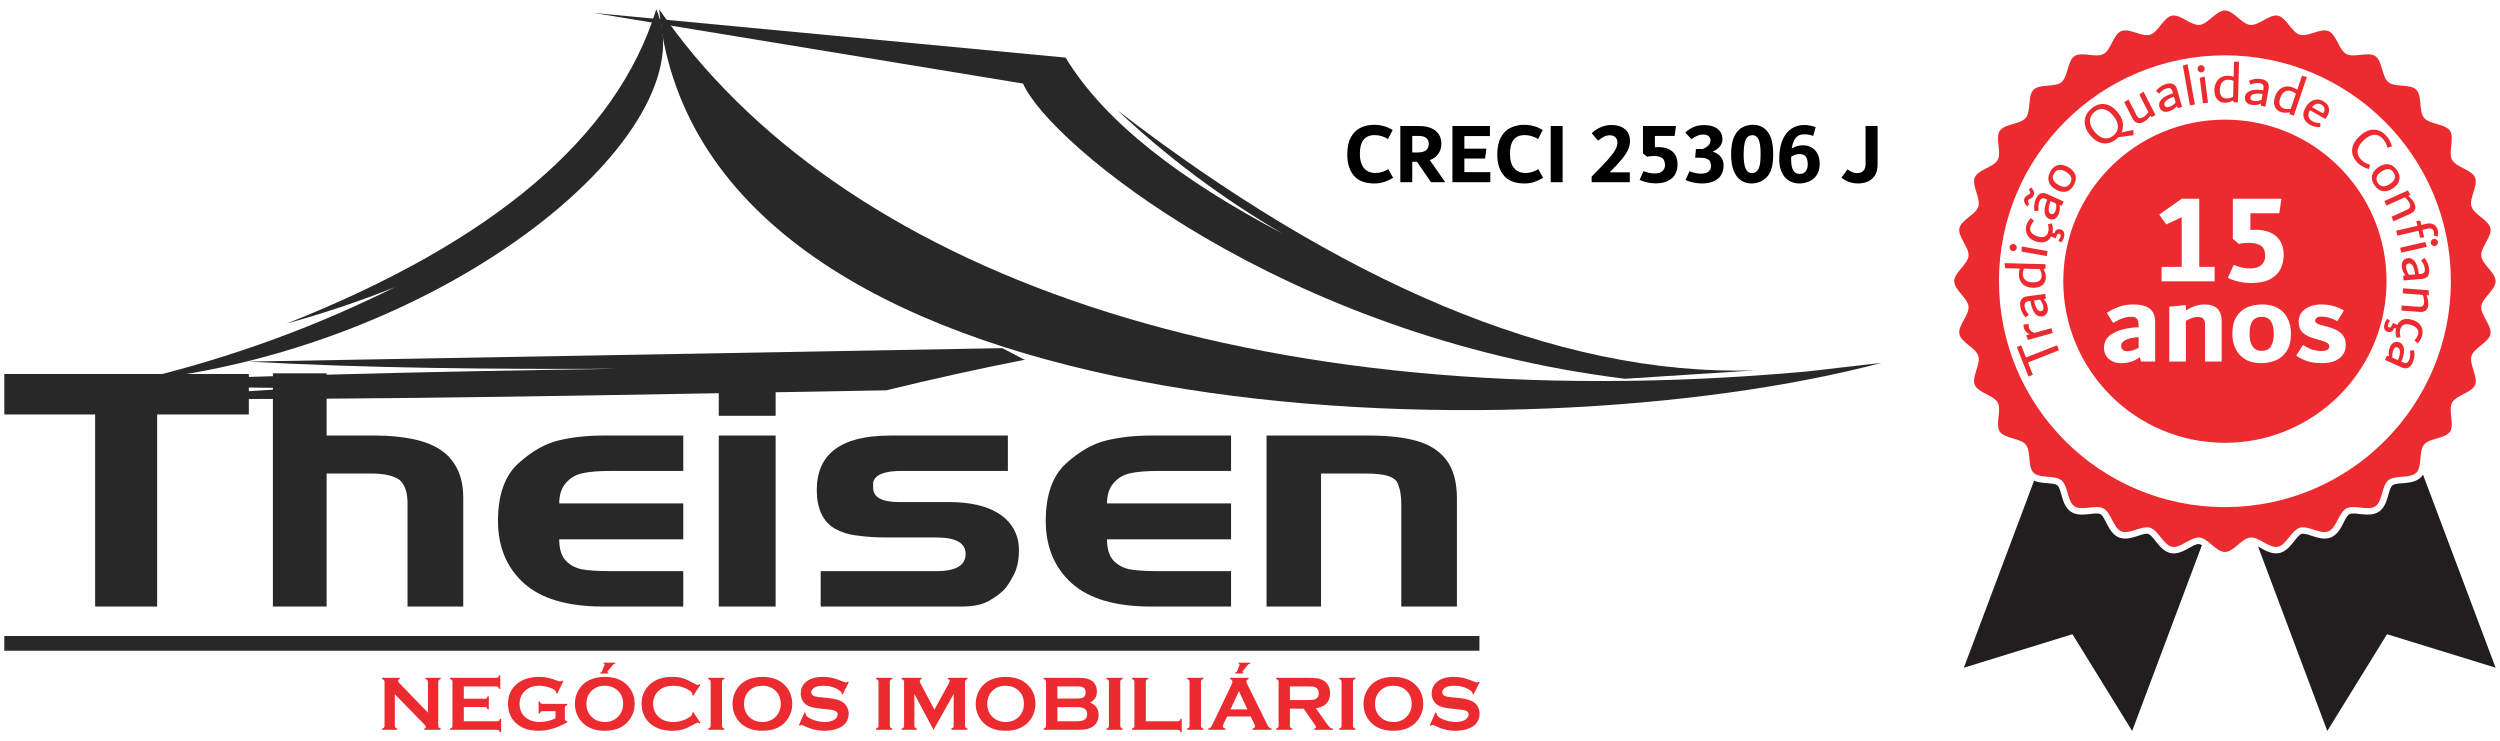
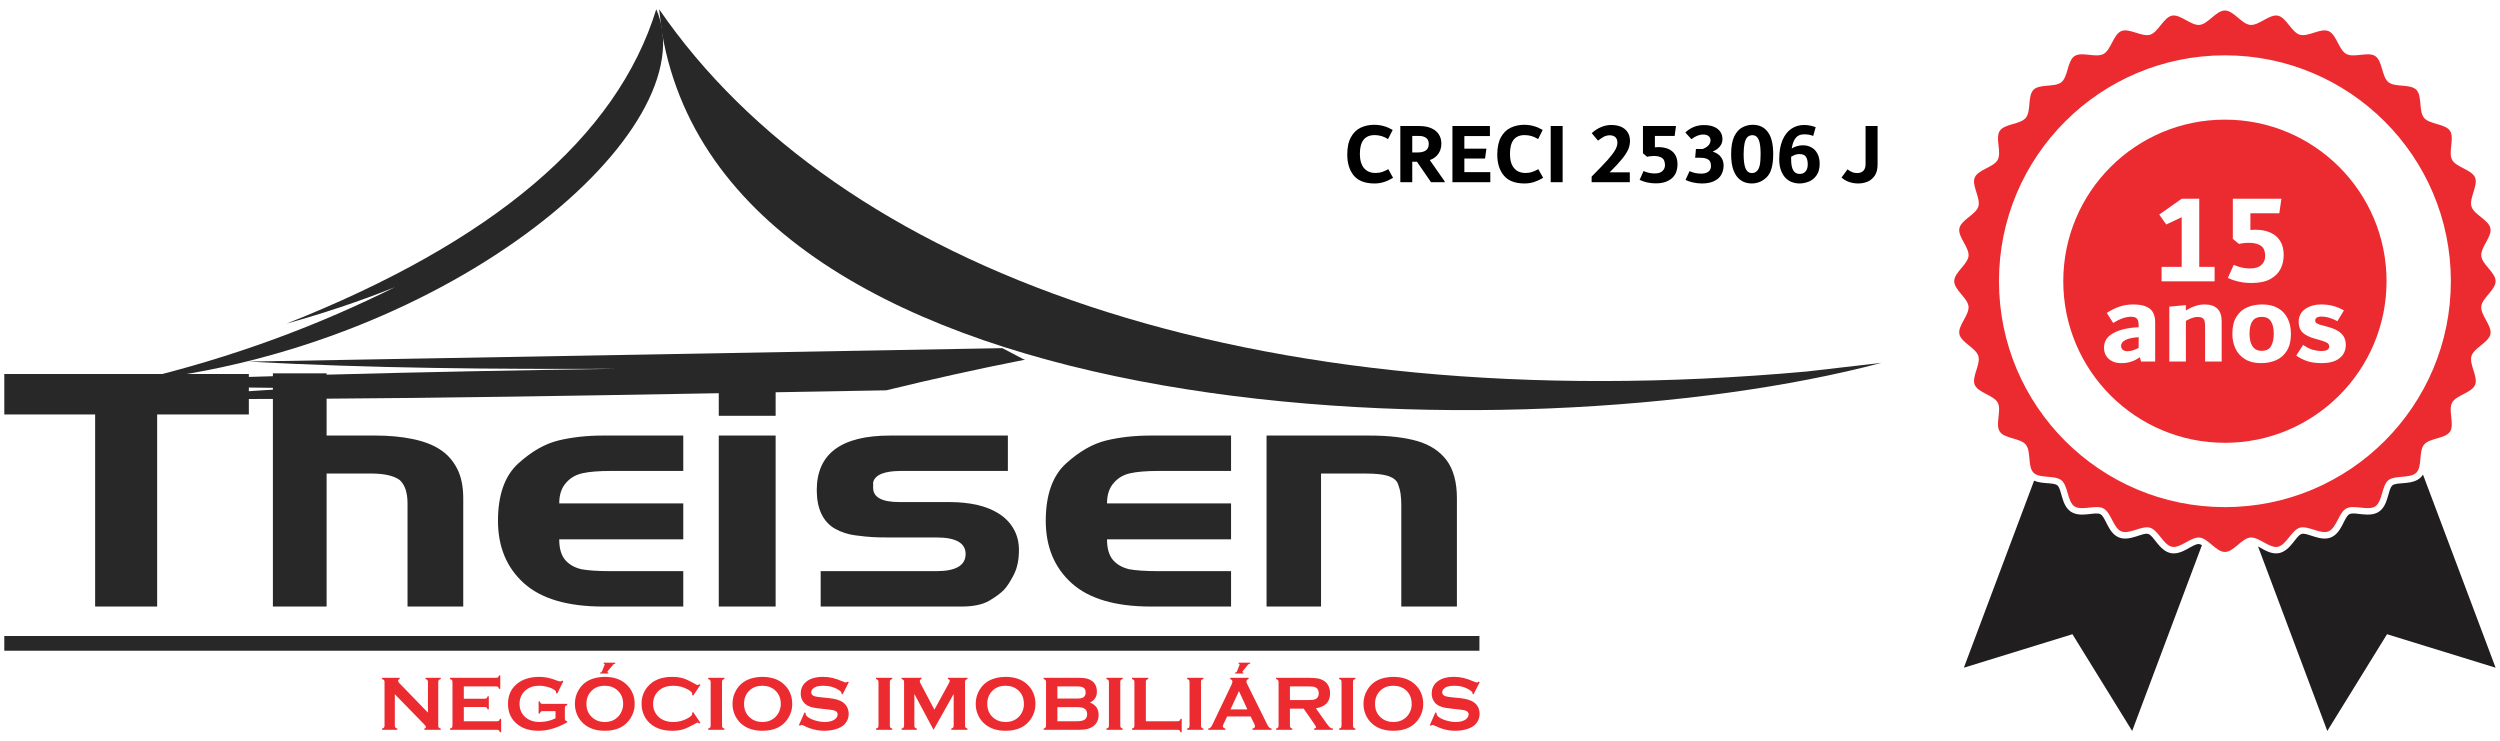
<svg xmlns="http://www.w3.org/2000/svg" xml:space="preserve" width="263px" height="78px" version="1.1" style="shape-rendering:geometricPrecision; text-rendering:geometricPrecision; image-rendering:optimizeQuality; fill-rule:evenodd; clip-rule:evenodd" viewBox="0 0 262.01 77.63">
  <defs>
    <style type="text/css">
   
    .fil8 {fill:none}
    .fil4 {fill:none;fill-rule:nonzero}
    .fil0 {fill:#282829}
    .fil7 {fill:#EC2B30}
    .fil1 {fill:#282829;fill-rule:nonzero}
    .fil3 {fill:#201E1E;fill-rule:nonzero}
    .fil6 {fill:black;fill-rule:nonzero}
    .fil2 {fill:#EC2B30;fill-rule:nonzero}
    .fil5 {fill:#EC2B30;fill-rule:nonzero}
   
  </style>
    <clipPath id="id0">
      <path d="M0 0l262.01 0 0 77.63 -262.01 0 0 -77.63z" />
    </clipPath>
  </defs>
  <g id="Camada_x0020_1">
    <g>
  </g>
    <g style="clip-path:url(#id0)">
      <g id="_2306399993424">
        <path class="fil0" d="M69.39 3.44c7.29,42.32 89.97,44.57 127.8,34.55l-7.87 0.91c-58.72,5.28 -101.64,-10.87 -120.24,-37.97l0.31 2.51z" />
-         <path class="fil0" d="M62.23 1.32l49.45 4.68c4.09,6.76 12.11,12.85 22.8,18.48 -6.46,-3.76 -12.21,-8.11 -17.35,-12.94 22.86,17.57 45.7,27.93 66.91,27.23l0 0 -13.74 0.89c-35.91,-4.44 -60.34,-24.63 -63.08,-30.94l-44.99 -7.4z" />
        <path class="fil0" d="M68.78 0.93c-4.14,13.47 -17.19,24.41 -38.75,32.95 3.82,-1.07 7.61,-2.31 11.37,-3.83 -7.81,3.88 -16.64,7.32 -27.48,9.88 33.43,-3.43 60.36,-26.43 54.86,-39z" />
        <path class="fil0" d="M105 36.45l-79.01 1.41c12.83,0.7 25.81,0.81 38.84,0.75 -20.6,0.29 -41.11,0.81 -61.5,1.7l27.71 0.33 -17.33 1.12c26.57,0.17 52.83,-0.47 79.16,-0.89 4.77,-1.16 9.6,-2.24 14.54,-3.21 0.05,-0.01 -0.16,-0.06 -0.2,-0.08l-2.16 -1.13c-0.01,-0.01 -0.04,0 -0.05,0z" />
        <path class="fil1" d="M16.47 63.53l-6.5 0 0 -20.13 -9.52 0 0 -4.24 25.63 0 0 4.24 -9.61 0 0 20.13zm-16.02 3.09l25.63 0 0 1.54 -25.63 0 0 -1.54zm33.78 -3.09l-5.63 0 0 -24.44 5.63 0 0 6.52 5.17 0c1.38,0 2.66,0.12 3.83,0.36 1.18,0.24 2.14,0.61 2.9,1.11 0.76,0.49 1.35,1.16 1.78,2 0.43,0.84 0.64,1.87 0.64,3.1l0 11.35 -5.84 0 0 -10.81c0,-1.13 -0.27,-1.95 -0.82,-2.45 -0.61,-0.45 -1.62,-0.68 -3.02,-0.68l-4.64 0 0 13.94zm-8.15 3.09l24.91 0 0 1.54 -24.91 0 0 -1.54zm45.53 -6.8l0 3.71 -8.41 0c-3.72,0 -6.49,-0.82 -8.3,-2.45 -1.8,-1.63 -2.71,-3.81 -2.71,-6.53 0,-2.71 0.71,-4.72 2.11,-6 1.41,-1.28 2.83,-2.09 4.25,-2.43 1.42,-0.34 2.97,-0.51 4.65,-0.51l8.41 0 0 3.71 -7.62 0c-1.24,0 -2.22,0.08 -2.94,0.24 -0.72,0.16 -1.28,0.49 -1.7,0.98 -0.49,0.52 -0.74,1.25 -0.74,2.18l13 0 0 3.77 -13 0c0,0.93 0.2,1.64 0.6,2.13 0.4,0.48 0.97,0.82 1.72,1 0.72,0.13 1.72,0.2 3.02,0.2l7.66 0zm-20.62 6.8l21.82 0 0 1.54 -21.82 0 0 -1.54zm24.34 -21.01l5.96 0 0 17.92 -5.96 0 0 -17.92zm0 -6.52l5.96 0 0 4.45 -5.96 0 0 -4.45zm-2.52 27.53l11.01 0 0 1.54 -11.01 0 0 -1.54zm27.98 -3.09l-14.78 0 0 -3.71 12.13 0c2.04,0 3.06,-0.6 3.06,-1.8 0,-1.15 -1.02,-1.73 -3.06,-1.73l-5.01 0c-0.72,0 -1.28,-0.01 -1.7,-0.04 -0.41,-0.02 -1,-0.08 -1.78,-0.18 -0.77,-0.1 -1.47,-0.33 -2.11,-0.68 -0.63,-0.35 -1.12,-0.88 -1.45,-1.57 -0.33,-0.69 -0.49,-1.52 -0.49,-2.49 0,-3.81 2.56,-5.72 7.69,-5.72l12.34 0 0 3.71 -10.24 0 -0.42 0 -0.54 0c-1.75,0 -2.72,0.4 -2.92,1.19l0 0.58c0,0.99 0.92,1.49 2.74,1.49l5.25 0c1.05,0 2.01,0.1 2.88,0.29 0.87,0.2 1.64,0.5 2.3,0.92 0.66,0.42 1.18,0.95 1.55,1.6 0.37,0.64 0.56,1.38 0.56,2.22 0,1.02 -0.18,1.89 -0.54,2.59 -0.36,0.7 -0.7,1.23 -1.03,1.58 -0.34,0.35 -0.85,0.73 -1.54,1.14 -0.69,0.4 -1.65,0.61 -2.89,0.61zm-16.97 3.09l24.58 0 0 1.54 -24.58 0 0 -1.54zm45.2 -6.8l0 3.71 -8.41 0c-3.72,0 -6.49,-0.82 -8.3,-2.45 -1.8,-1.63 -2.71,-3.81 -2.71,-6.53 0,-2.71 0.71,-4.72 2.11,-6 1.41,-1.28 2.83,-2.09 4.25,-2.43 1.42,-0.34 2.97,-0.51 4.65,-0.51l8.41 0 0 3.71 -7.62 0c-1.24,0 -2.22,0.08 -2.94,0.24 -0.72,0.16 -1.28,0.49 -1.7,0.98 -0.49,0.52 -0.74,1.25 -0.74,2.18l13 0 0 3.77 -13 0c0,0.93 0.2,1.64 0.6,2.13 0.4,0.48 0.97,0.82 1.72,1 0.71,0.13 1.72,0.2 3.02,0.2l7.66 0zm-20.62 6.8l21.82 0 0 1.54 -21.82 0 0 -1.54zm30.05 -3.09l-5.71 0 0 -17.92 10.8 0c2.02,0 3.69,0.2 5.01,0.58 1.33,0.39 2.35,1.06 3.07,2.02 0.71,0.97 1.07,2.29 1.07,3.97l0 11.35 -5.83 0 0 -10.74c0,-0.37 -0.03,-0.71 -0.07,-1.04 -0.04,-0.33 -0.13,-0.68 -0.27,-1.05 -0.13,-0.38 -0.46,-0.65 -0.99,-0.84 -0.52,-0.18 -1.34,-0.27 -2.44,-0.27l-4.64 0 0 13.94zm-8.23 3.09l24.83 0 0 1.54 -24.83 0 0 -1.54z" />
        <path class="fil2" d="M41.38 72.72l0 3.31c0,0.08 0.02,0.14 0.06,0.19 0.04,0.04 0.1,0.07 0.2,0.1l0 0.13 -1.6 0 0 -0.13c0.1,-0.03 0.16,-0.06 0.2,-0.1 0.04,-0.05 0.06,-0.11 0.06,-0.19l0 -4.61c0,-0.08 -0.02,-0.14 -0.06,-0.18 -0.04,-0.05 -0.1,-0.08 -0.2,-0.11l0 -0.13 1.85 0 0 0.13c-0.11,0.03 -0.17,0.09 -0.17,0.19 0,0.06 0.04,0.13 0.11,0.21l3.02 3.12 0 -3.23c0,-0.08 -0.02,-0.14 -0.06,-0.18 -0.03,-0.05 -0.1,-0.08 -0.2,-0.11l0 -0.13 1.6 0 0 0.13c-0.1,0.03 -0.16,0.06 -0.2,0.11 -0.04,0.04 -0.06,0.1 -0.06,0.18l0 4.61c0,0.08 0.02,0.14 0.06,0.19 0.04,0.04 0.1,0.07 0.2,0.1l0 0.13 -1.72 0 0 -0.13c0.12,-0.02 0.17,-0.08 0.17,-0.17 0,-0.05 -0.06,-0.15 -0.19,-0.28l-3.07 -3.15zm7.23 1.34l0 1.49 3.5 0c0.08,0 0.14,-0.02 0.18,-0.05 0.04,-0.04 0.08,-0.1 0.1,-0.2l0.13 0 0 1.4 -0.13 0c-0.02,-0.09 -0.06,-0.16 -0.1,-0.19 -0.04,-0.04 -0.1,-0.06 -0.18,-0.06l-4.95 0 0 -0.13c0.1,-0.03 0.17,-0.06 0.2,-0.1 0.04,-0.05 0.06,-0.11 0.06,-0.19l0 -4.61c0,-0.08 -0.02,-0.14 -0.06,-0.18 -0.03,-0.05 -0.1,-0.08 -0.2,-0.11l0 -0.13 4.85 0c0.08,0 0.14,-0.02 0.18,-0.05 0.04,-0.04 0.08,-0.11 0.11,-0.2l0.13 0 0 1.4 -0.13 0c-0.03,-0.09 -0.07,-0.16 -0.11,-0.19 -0.04,-0.04 -0.1,-0.06 -0.18,-0.06l-3.4 0 0 1.29 2.21 0c0.08,0 0.14,-0.02 0.18,-0.05 0.04,-0.04 0.08,-0.11 0.1,-0.2l0.13 0 0 1.37 -0.13 0c-0.02,-0.09 -0.06,-0.16 -0.1,-0.2 -0.04,-0.03 -0.1,-0.05 -0.18,-0.05l-2.21 0zm9.61 0.43l-1.35 0c-0.08,0 -0.14,0.02 -0.19,0.06 -0.04,0.03 -0.07,0.1 -0.1,0.19l-0.13 0 0 -1.26 0.13 0c0.03,0.1 0.06,0.16 0.1,0.2 0.05,0.03 0.11,0.05 0.19,0.05l2.58 0 0 0.13c-0.09,0.03 -0.16,0.06 -0.2,0.1 -0.03,0.05 -0.05,0.11 -0.05,0.19l0 1.12c0,0.08 0.01,0.15 0.05,0.19 0.04,0.04 0.1,0.07 0.2,0.1l0 0.1c-1.03,0.59 -2.04,0.89 -3.01,0.89 -0.88,0 -1.6,-0.21 -2.15,-0.63 -0.7,-0.52 -1.05,-1.26 -1.05,-2.2 0,-0.87 0.31,-1.56 0.93,-2.08 0.59,-0.49 1.38,-0.74 2.36,-0.74 0.31,0 0.6,0.03 0.88,0.09 0.27,0.06 0.59,0.15 0.93,0.29 0.19,0.07 0.31,0.1 0.39,0.1 0.06,0 0.12,-0.03 0.2,-0.09l0.11 0.06 -0.64 1.31 -0.12 -0.06c0,-0.09 -0.01,-0.15 -0.03,-0.19 -0.02,-0.04 -0.07,-0.09 -0.15,-0.14 -0.16,-0.12 -0.4,-0.23 -0.71,-0.31 -0.31,-0.09 -0.61,-0.13 -0.89,-0.13 -0.57,0 -1.04,0.16 -1.42,0.48 -0.42,0.36 -0.63,0.84 -0.63,1.43 0,0.58 0.21,1.04 0.62,1.4 0.38,0.32 0.88,0.49 1.49,0.49 0.31,0 0.6,-0.04 0.9,-0.11 0.29,-0.07 0.54,-0.16 0.76,-0.28l0 -0.75zm5.15 -3.59c0.95,0 1.71,0.26 2.26,0.77 0.59,0.54 0.89,1.24 0.89,2.09 0,0.52 -0.15,1.01 -0.43,1.46 -0.55,0.89 -1.45,1.33 -2.71,1.33 -0.94,0 -1.69,-0.26 -2.25,-0.77 -0.3,-0.28 -0.52,-0.6 -0.68,-0.99 -0.13,-0.34 -0.2,-0.69 -0.2,-1.07 0,-0.54 0.14,-1.04 0.42,-1.49 0.53,-0.87 1.44,-1.31 2.7,-1.33zm0.01 0.93c-0.52,0 -0.96,0.15 -1.3,0.46 -0.42,0.37 -0.62,0.84 -0.62,1.44 0,0.59 0.2,1.07 0.62,1.43 0.34,0.31 0.78,0.47 1.3,0.47 0.53,0 0.97,-0.16 1.31,-0.47 0.21,-0.18 0.36,-0.41 0.47,-0.67 0.1,-0.24 0.15,-0.49 0.15,-0.74 0,-0.62 -0.21,-1.1 -0.62,-1.46 -0.35,-0.3 -0.79,-0.46 -1.31,-0.46zm1.1 -2.42l0 0.11c-0.1,0 -0.18,0.04 -0.23,0.11l-0.57 0.69c-0.02,0.02 -0.02,0.04 -0.02,0.06 0,0.05 0.02,0.07 0.08,0.07 0,0 0.01,0 0.02,0l0 0.1 -0.87 0 0 -0.1c0.06,0 0.11,-0.01 0.13,-0.03 0.03,-0.02 0.05,-0.06 0.08,-0.12l0.26 -0.65c0.01,-0.02 0.02,-0.04 0.02,-0.06 0,-0.04 -0.04,-0.07 -0.11,-0.07l0 -0.11 1.21 0zm8.17 5.18l0.76 1.13 -0.11 0.07c-0.07,-0.07 -0.13,-0.1 -0.18,-0.1 -0.05,0 -0.18,0.06 -0.4,0.19 -0.46,0.26 -0.85,0.44 -1.16,0.53 -0.31,0.09 -0.68,0.14 -1.12,0.14 -0.86,0 -1.56,-0.21 -2.11,-0.61 -0.33,-0.24 -0.58,-0.53 -0.77,-0.88 -0.21,-0.41 -0.32,-0.85 -0.32,-1.34 0,-0.66 0.19,-1.23 0.58,-1.72 0.58,-0.73 1.45,-1.1 2.63,-1.1 0.43,0 0.8,0.05 1.11,0.14 0.31,0.09 0.69,0.27 1.16,0.53 0.22,0.13 0.35,0.19 0.4,0.19 0.05,0 0.11,-0.03 0.18,-0.1l0.11 0.07 -0.76 1.14 -0.11 -0.08c0.01,-0.04 0.01,-0.07 0.01,-0.1 0,-0.08 -0.03,-0.15 -0.1,-0.22 -0.07,-0.07 -0.19,-0.15 -0.36,-0.25 -0.47,-0.26 -0.97,-0.39 -1.5,-0.39 -0.62,0 -1.12,0.15 -1.49,0.47 -0.43,0.36 -0.65,0.84 -0.65,1.43 0,0.59 0.22,1.06 0.65,1.43 0.37,0.31 0.87,0.47 1.49,0.47 0.53,0 1.03,-0.14 1.5,-0.4 0.17,-0.1 0.29,-0.18 0.36,-0.25 0.07,-0.07 0.1,-0.14 0.1,-0.22 0,-0.02 0,-0.06 -0.01,-0.1l0.11 -0.07zm1.83 1.44l0 -4.61c0,-0.08 -0.02,-0.14 -0.06,-0.18 -0.04,-0.05 -0.1,-0.08 -0.2,-0.11l0 -0.13 1.7 0 0 0.13c-0.09,0.03 -0.16,0.06 -0.2,0.1 -0.03,0.05 -0.05,0.11 -0.05,0.19l0 4.61c0,0.08 0.02,0.14 0.06,0.19 0.03,0.04 0.1,0.08 0.19,0.1l0 0.13 -1.7 0 0 -0.13c0.1,-0.03 0.16,-0.06 0.2,-0.1 0.04,-0.05 0.06,-0.11 0.06,-0.19zm5.41 -5.13c0.95,0 1.71,0.26 2.26,0.77 0.59,0.54 0.88,1.24 0.88,2.09 0,0.52 -0.14,1.01 -0.42,1.46 -0.55,0.89 -1.45,1.33 -2.71,1.33 -0.94,0 -1.69,-0.26 -2.25,-0.77 -0.3,-0.28 -0.52,-0.6 -0.68,-0.99 -0.13,-0.34 -0.2,-0.69 -0.2,-1.07 0,-0.54 0.14,-1.04 0.42,-1.49 0.53,-0.87 1.44,-1.31 2.7,-1.33zm0.01 0.93c-0.52,0 -0.96,0.15 -1.31,0.46 -0.41,0.37 -0.61,0.84 -0.61,1.44 0,0.59 0.2,1.07 0.61,1.43 0.35,0.31 0.79,0.47 1.31,0.47 0.53,0 0.96,-0.16 1.31,-0.47 0.2,-0.18 0.36,-0.41 0.47,-0.67 0.1,-0.24 0.15,-0.49 0.15,-0.74 0,-0.62 -0.21,-1.1 -0.62,-1.46 -0.35,-0.3 -0.79,-0.46 -1.31,-0.46zm9.06 -0.37l-0.65 1.28 -0.12 -0.06c0.01,-0.03 0.01,-0.05 0.01,-0.07 0,-0.09 -0.08,-0.19 -0.23,-0.29 -0.48,-0.33 -1.03,-0.49 -1.67,-0.49 -0.28,0 -0.53,0.03 -0.75,0.1 -0.15,0.05 -0.28,0.13 -0.38,0.24 -0.1,0.11 -0.15,0.22 -0.15,0.35 0,0.2 0.13,0.35 0.38,0.42 0.12,0.04 0.4,0.08 0.82,0.12l0.62 0.06c0.38,0.04 0.68,0.1 0.91,0.17 0.23,0.07 0.43,0.16 0.61,0.29 0.18,0.13 0.32,0.3 0.43,0.51 0.1,0.22 0.16,0.44 0.16,0.69 0,0.38 -0.13,0.72 -0.37,1.02 -0.23,0.27 -0.58,0.47 -1.05,0.6 -0.35,0.1 -0.72,0.15 -1.13,0.15 -0.71,0 -1.43,-0.17 -2.13,-0.52 -0.15,-0.07 -0.23,-0.1 -0.27,-0.1 -0.03,0 -0.08,0.03 -0.16,0.09l-0.11 -0.06 0.59 -1.34 0.11 0.06c0,0.02 0,0.04 0,0.05 0,0.12 0.06,0.23 0.17,0.33 0.18,0.15 0.44,0.29 0.8,0.4 0.37,0.11 0.71,0.17 1.03,0.17 0.36,0 0.66,-0.06 0.91,-0.18 0.14,-0.07 0.25,-0.16 0.33,-0.27 0.08,-0.11 0.12,-0.22 0.12,-0.34 0,-0.19 -0.09,-0.31 -0.29,-0.39 -0.13,-0.06 -0.41,-0.1 -0.82,-0.15l-0.61 -0.06c-0.42,-0.05 -0.71,-0.09 -0.88,-0.13 -0.17,-0.04 -0.34,-0.1 -0.51,-0.18 -0.24,-0.12 -0.43,-0.3 -0.57,-0.54 -0.13,-0.22 -0.19,-0.47 -0.19,-0.75 0,-0.46 0.16,-0.84 0.48,-1.14 0.41,-0.4 1.04,-0.6 1.87,-0.6 0.35,0 0.67,0.04 0.97,0.11 0.3,0.07 0.68,0.2 1.13,0.39 0.15,0.06 0.24,0.09 0.28,0.09 0.06,0 0.12,-0.03 0.19,-0.09l0.12 0.06zm3.11 4.57l0 -4.61c0,-0.08 -0.02,-0.14 -0.06,-0.18 -0.03,-0.05 -0.1,-0.08 -0.2,-0.11l0 -0.13 1.7 0 0 0.13c-0.09,0.03 -0.16,0.06 -0.19,0.1 -0.04,0.05 -0.06,0.11 -0.06,0.19l0 4.61c0,0.08 0.02,0.14 0.06,0.19 0.04,0.04 0.1,0.08 0.19,0.1l0 0.13 -1.7 0 0 -0.13c0.1,-0.03 0.17,-0.06 0.2,-0.1 0.04,-0.05 0.06,-0.11 0.06,-0.19zm5.77 0.42l-2.01 -3.76 0 3.34c0,0.08 0.02,0.14 0.06,0.19 0.03,0.04 0.1,0.07 0.2,0.1l0 0.13 -1.6 0 0 -0.13c0.1,-0.03 0.16,-0.06 0.2,-0.1 0.04,-0.05 0.06,-0.11 0.06,-0.19l0 -4.61c0,-0.08 -0.02,-0.14 -0.06,-0.18 -0.04,-0.05 -0.1,-0.08 -0.2,-0.11l0 -0.13 2.09 0 0 0.13c-0.12,0.03 -0.18,0.11 -0.18,0.22 0,0.06 0.02,0.12 0.05,0.19l1.48 2.8 1.51 -2.76c0.06,-0.12 0.1,-0.21 0.1,-0.26 0,-0.11 -0.07,-0.17 -0.2,-0.19l0 -0.13 2.06 0 0 0.13c-0.1,0.03 -0.16,0.06 -0.2,0.11 -0.04,0.04 -0.06,0.1 -0.06,0.18l0 4.61c0,0.08 0.02,0.14 0.06,0.19 0.04,0.04 0.1,0.07 0.2,0.1l0 0.13 -1.7 0 0 -0.13c0.09,-0.02 0.15,-0.06 0.19,-0.1 0.04,-0.05 0.06,-0.11 0.06,-0.19l0 -3.34 -2.11 3.76zm7.54 -5.55c0.95,0 1.7,0.26 2.26,0.77 0.59,0.54 0.88,1.24 0.88,2.09 0,0.52 -0.14,1.01 -0.42,1.46 -0.55,0.89 -1.46,1.33 -2.71,1.33 -0.95,0 -1.69,-0.26 -2.25,-0.77 -0.3,-0.28 -0.53,-0.6 -0.68,-0.99 -0.14,-0.34 -0.2,-0.69 -0.2,-1.07 0,-0.54 0.14,-1.04 0.42,-1.49 0.53,-0.87 1.43,-1.31 2.7,-1.33zm0 0.93c-0.52,0 -0.95,0.15 -1.3,0.46 -0.41,0.37 -0.61,0.84 -0.61,1.44 0,0.59 0.2,1.07 0.61,1.43 0.35,0.31 0.79,0.47 1.31,0.47 0.53,0 0.96,-0.16 1.31,-0.47 0.2,-0.18 0.36,-0.41 0.47,-0.67 0.1,-0.24 0.14,-0.49 0.14,-0.74 0,-0.62 -0.2,-1.1 -0.61,-1.46 -0.35,-0.3 -0.79,-0.46 -1.32,-0.46zm8.85 1.76c0.61,0.24 0.91,0.66 0.91,1.29 0,0.5 -0.17,0.89 -0.53,1.17 -0.18,0.14 -0.39,0.24 -0.63,0.31 -0.24,0.06 -0.53,0.09 -0.88,0.09l-3.72 0 0 -0.13c0.09,-0.03 0.16,-0.06 0.19,-0.1 0.04,-0.05 0.06,-0.11 0.06,-0.19l0 -4.61c0,-0.08 -0.02,-0.14 -0.06,-0.18 -0.03,-0.05 -0.1,-0.08 -0.19,-0.11l0 -0.13 3.68 0c0.35,0 0.64,0.03 0.86,0.08 0.21,0.06 0.4,0.15 0.56,0.27 0.32,0.26 0.48,0.62 0.48,1.1 0,0.53 -0.24,0.91 -0.73,1.14zm-3.41 -0.42l2.09 0c0.31,0 0.53,-0.05 0.66,-0.14 0.14,-0.11 0.21,-0.27 0.21,-0.5 0,-0.23 -0.07,-0.39 -0.2,-0.48 -0.13,-0.1 -0.36,-0.15 -0.67,-0.15l-2.09 0 0 1.27zm0 2.38l2.02 0c0.38,0 0.65,-0.05 0.81,-0.15 0.19,-0.12 0.29,-0.32 0.29,-0.59 0,-0.27 -0.1,-0.46 -0.29,-0.59 -0.16,-0.1 -0.43,-0.15 -0.81,-0.15l-2.02 0 0 1.48zm5.4 0.48l0 -4.61c0,-0.08 -0.02,-0.14 -0.06,-0.18 -0.04,-0.05 -0.1,-0.08 -0.2,-0.11l0 -0.13 1.7 0 0 0.13c-0.09,0.03 -0.16,0.06 -0.2,0.1 -0.03,0.05 -0.05,0.11 -0.05,0.19l0 4.61c0,0.08 0.02,0.14 0.06,0.19 0.03,0.04 0.1,0.08 0.19,0.1l0 0.13 -1.7 0 0 -0.13c0.1,-0.03 0.16,-0.06 0.2,-0.1 0.04,-0.05 0.06,-0.11 0.06,-0.19zm3.87 -0.48l3.34 0c0.08,0 0.15,-0.02 0.19,-0.05 0.04,-0.04 0.08,-0.1 0.1,-0.2l0.13 0 0 1.4 -0.13 0c-0.02,-0.09 -0.06,-0.16 -0.1,-0.19 -0.04,-0.04 -0.11,-0.06 -0.19,-0.06l-4.79 0 0 -0.13c0.1,-0.03 0.16,-0.06 0.2,-0.1 0.03,-0.05 0.05,-0.11 0.05,-0.19l0 -4.61c0,-0.08 -0.02,-0.14 -0.05,-0.18 -0.04,-0.05 -0.1,-0.08 -0.2,-0.11l0 -0.13 1.7 0 0 0.13c-0.1,0.03 -0.16,0.06 -0.2,0.1 -0.04,0.05 -0.05,0.11 -0.05,0.19l0 4.13zm4.58 0.48l0 -4.61c0,-0.08 -0.02,-0.14 -0.05,-0.18 -0.04,-0.05 -0.1,-0.08 -0.2,-0.11l0 -0.13 1.7 0 0 0.13c-0.1,0.03 -0.16,0.06 -0.2,0.1 -0.04,0.05 -0.05,0.11 -0.05,0.19l0 4.61c0,0.08 0.01,0.14 0.05,0.19 0.04,0.04 0.11,0.08 0.2,0.1l0 0.13 -1.7 0 0 -0.13c0.1,-0.03 0.16,-0.06 0.2,-0.1 0.03,-0.05 0.05,-0.11 0.05,-0.19zm6.4 -0.98l-2.46 0 -0.37 0.77c-0.05,0.11 -0.08,0.19 -0.08,0.26 0,0.11 0.09,0.2 0.27,0.24l0 0.13 -1.8 0 0 -0.13c0.11,-0.02 0.19,-0.06 0.24,-0.11 0.06,-0.05 0.12,-0.16 0.2,-0.31l2 -4.18c0.06,-0.14 0.09,-0.24 0.09,-0.32 0,-0.13 -0.07,-0.21 -0.23,-0.27l0 -0.13 1.93 0 0 0.13c-0.15,0.05 -0.23,0.13 -0.23,0.24 0,0.07 0.02,0.16 0.07,0.26l2.08 4.2c0.08,0.18 0.16,0.3 0.23,0.36 0.06,0.07 0.15,0.11 0.26,0.13l0 0.13 -2.01 0 0 -0.13c0.18,-0.03 0.27,-0.11 0.27,-0.25 0,-0.05 -0.03,-0.14 -0.08,-0.25l-0.38 -0.77zm-0.34 -0.74l-0.88 -1.92 -0.89 1.92 1.77 0zm0.3 -4.9l0 0.11c-0.11,0 -0.18,0.04 -0.24,0.11l-0.56 0.69c-0.02,0.02 -0.03,0.04 -0.03,0.06 0,0.05 0.03,0.07 0.09,0.07 0,0 0,0 0.01,0l0 0.1 -0.87 0 0 -0.1c0.07,0 0.11,-0.01 0.14,-0.03 0.03,-0.02 0.05,-0.06 0.08,-0.12l0.26 -0.65c0.01,-0.02 0.01,-0.04 0.01,-0.06 0,-0.04 -0.03,-0.07 -0.11,-0.07l0 -0.11 1.22 0zm4.16 4.82l0 1.8c0,0.08 0.02,0.14 0.06,0.19 0.03,0.04 0.1,0.08 0.19,0.1l0 0.13 -1.7 0 0 -0.13c0.1,-0.03 0.16,-0.06 0.2,-0.1 0.04,-0.05 0.06,-0.11 0.06,-0.19l0 -4.61c0,-0.08 -0.02,-0.14 -0.06,-0.18 -0.04,-0.05 -0.1,-0.08 -0.2,-0.11l0 -0.13 3.41 0c0.42,0 0.75,0.03 0.99,0.07 0.24,0.05 0.46,0.14 0.64,0.26 0.21,0.14 0.36,0.32 0.47,0.56 0.1,0.23 0.15,0.47 0.15,0.74 0,0.89 -0.5,1.41 -1.49,1.56l1.06 1.5c0.19,0.26 0.32,0.43 0.41,0.51 0.09,0.07 0.19,0.11 0.32,0.12l0 0.13 -1.97 0 0 -0.13c0.13,-0.02 0.2,-0.07 0.2,-0.14 0,-0.05 -0.06,-0.17 -0.19,-0.35l-1.11 -1.6 -1.44 0zm0 -0.9l1.84 0c0.27,0 0.46,-0.01 0.57,-0.02 0.11,-0.02 0.22,-0.05 0.31,-0.1 0.2,-0.11 0.3,-0.31 0.3,-0.59 0,-0.29 -0.1,-0.49 -0.3,-0.6 -0.1,-0.05 -0.2,-0.08 -0.31,-0.1 -0.1,-0.01 -0.3,-0.02 -0.57,-0.02l-1.84 0 0 1.43zm5.41 2.7l0 -4.61c0,-0.08 -0.02,-0.14 -0.05,-0.18 -0.04,-0.05 -0.1,-0.08 -0.2,-0.11l0 -0.13 1.7 0 0 0.13c-0.1,0.03 -0.16,0.06 -0.2,0.1 -0.03,0.05 -0.05,0.11 -0.05,0.19l0 4.61c0,0.08 0.02,0.14 0.05,0.19 0.04,0.04 0.11,0.08 0.2,0.1l0 0.13 -1.7 0 0 -0.13c0.1,-0.03 0.16,-0.06 0.2,-0.1 0.03,-0.05 0.05,-0.11 0.05,-0.19zm5.42 -5.13c0.95,0 1.7,0.26 2.26,0.77 0.59,0.54 0.88,1.24 0.88,2.09 0,0.52 -0.14,1.01 -0.42,1.46 -0.55,0.89 -1.46,1.33 -2.71,1.33 -0.95,0 -1.69,-0.26 -2.25,-0.77 -0.3,-0.28 -0.53,-0.6 -0.68,-0.99 -0.14,-0.34 -0.2,-0.69 -0.2,-1.07 0,-0.54 0.14,-1.04 0.42,-1.49 0.53,-0.87 1.43,-1.31 2.7,-1.33zm0 0.93c-0.52,0 -0.95,0.15 -1.3,0.46 -0.41,0.37 -0.61,0.84 -0.61,1.44 0,0.59 0.2,1.07 0.61,1.43 0.35,0.31 0.79,0.47 1.31,0.47 0.53,0 0.96,-0.16 1.31,-0.47 0.2,-0.18 0.36,-0.41 0.47,-0.67 0.1,-0.24 0.14,-0.49 0.14,-0.74 0,-0.62 -0.2,-1.1 -0.61,-1.46 -0.35,-0.3 -0.79,-0.46 -1.32,-0.46zm9.06 -0.37l-0.65 1.28 -0.11 -0.06c0,-0.03 0.01,-0.05 0.01,-0.07 0,-0.09 -0.08,-0.19 -0.24,-0.29 -0.47,-0.33 -1.03,-0.49 -1.66,-0.49 -0.29,0 -0.53,0.03 -0.75,0.1 -0.16,0.05 -0.28,0.13 -0.38,0.24 -0.1,0.11 -0.15,0.22 -0.15,0.35 0,0.2 0.13,0.35 0.37,0.42 0.13,0.04 0.4,0.08 0.82,0.12l0.63 0.06c0.37,0.04 0.68,0.1 0.9,0.17 0.24,0.07 0.44,0.16 0.62,0.29 0.18,0.13 0.32,0.3 0.43,0.51 0.1,0.22 0.15,0.44 0.15,0.69 0,0.38 -0.12,0.72 -0.37,1.02 -0.22,0.27 -0.57,0.47 -1.04,0.6 -0.35,0.1 -0.73,0.15 -1.13,0.15 -0.72,0 -1.43,-0.17 -2.13,-0.52 -0.15,-0.07 -0.24,-0.1 -0.27,-0.1 -0.03,0 -0.09,0.03 -0.16,0.09l-0.12 -0.06 0.59 -1.34 0.12 0.06c0,0.02 0,0.04 0,0.05 0,0.12 0.06,0.23 0.17,0.33 0.17,0.15 0.44,0.29 0.8,0.4 0.36,0.11 0.71,0.17 1.03,0.17 0.36,0 0.66,-0.06 0.91,-0.18 0.14,-0.07 0.25,-0.16 0.33,-0.27 0.08,-0.11 0.12,-0.22 0.12,-0.34 0,-0.19 -0.1,-0.31 -0.29,-0.39 -0.14,-0.06 -0.41,-0.1 -0.82,-0.15l-0.62 -0.06c-0.41,-0.05 -0.7,-0.09 -0.87,-0.13 -0.17,-0.04 -0.34,-0.1 -0.51,-0.18 -0.25,-0.12 -0.44,-0.3 -0.57,-0.54 -0.13,-0.22 -0.19,-0.47 -0.19,-0.75 0,-0.46 0.16,-0.84 0.47,-1.14 0.42,-0.4 1.04,-0.6 1.87,-0.6 0.35,0 0.68,0.04 0.98,0.11 0.3,0.07 0.67,0.2 1.12,0.39 0.16,0.06 0.25,0.09 0.29,0.09 0.05,0 0.12,-0.03 0.19,-0.09l0.11 0.06z" />
        <path class="fil3" d="M261.55 69.94l-11.38 -3.51 -6.26 10.14 -7.26 -19.34c0.61,0.34 1.38,0.86 2.2,0.7 1.21,-0.24 1.77,-1.83 2.37,-2.01 0.61,-0.18 1.95,0.83 3.08,0.36 1.14,-0.47 1.37,-2.14 1.93,-2.43 0.56,-0.3 2.07,0.42 3.09,-0.26 1.02,-0.68 0.93,-2.36 1.42,-2.76 0.48,-0.4 2.11,0.02 2.98,-0.85 0.09,-0.09 0.16,-0.18 0.22,-0.28l7.61 20.24z" />
        <path class="fil3" d="M205.82 69.94l11.38 -3.51 6.26 10.14 7.31 -19.47c-0.1,-0.07 -0.21,-0.11 -0.3,-0.12 -0.64,-0.07 -1.76,1.19 -2.96,0.95 -1.21,-0.24 -1.77,-1.83 -2.37,-2.01 -0.61,-0.18 -1.95,0.83 -3.08,0.36 -1.14,-0.47 -1.37,-2.14 -1.93,-2.43 -0.56,-0.3 -2.07,0.42 -3.09,-0.26 -1.03,-0.68 -0.93,-2.36 -1.42,-2.76 -0.4,-0.33 -1.55,-0.11 -2.44,-0.49l-7.36 19.6z" />
        <path class="fil2" d="M261.55 29.43c0,0.92 -1.42,1.76 -1.5,2.65 -0.09,0.91 1.13,2.01 0.96,2.89 -0.18,0.89 -1.73,1.44 -1.99,2.31 -0.26,0.87 0.72,2.18 0.38,3.02 -0.35,0.83 -1.98,1.07 -2.41,1.86 -0.43,0.8 0.28,2.29 -0.22,3.04 -0.5,0.75 -2.15,0.66 -2.72,1.36 -0.58,0.7 -0.17,2.3 -0.81,2.94 -0.64,0.64 -2.23,0.23 -2.94,0.8 -0.69,0.58 -0.6,2.22 -1.36,2.73 -0.75,0.5 -2.23,-0.21 -3.03,0.22 -0.8,0.42 -1.03,2.05 -1.87,2.4 -0.83,0.35 -2.15,-0.64 -3.02,-0.38 -0.86,0.27 -1.41,1.82 -2.3,2 -0.89,0.17 -1.98,-1.06 -2.89,-0.97 -0.9,0.09 -1.73,1.51 -2.65,1.51 -0.92,0 -1.76,-1.42 -2.65,-1.51 -0.91,-0.09 -2.01,1.14 -2.89,0.97 -0.89,-0.18 -1.44,-1.73 -2.3,-2 -0.87,-0.26 -2.19,0.73 -3.02,0.38 -0.84,-0.35 -1.07,-1.98 -1.87,-2.4 -0.8,-0.43 -2.28,0.28 -3.04,-0.22 -0.75,-0.51 -0.66,-2.15 -1.36,-2.73 -0.7,-0.57 -2.29,-0.16 -2.93,-0.8 -0.64,-0.65 -0.23,-2.24 -0.81,-2.94 -0.57,-0.7 -2.22,-0.61 -2.72,-1.36 -0.51,-0.75 0.21,-2.24 -0.22,-3.04 -0.43,-0.79 -2.06,-1.03 -2.41,-1.87 -0.34,-0.83 0.64,-2.14 0.38,-3.01 -0.26,-0.87 -1.81,-1.42 -1.99,-2.31 -0.18,-0.88 1.05,-1.98 0.96,-2.89 -0.09,-0.89 -1.5,-1.73 -1.5,-2.65 0,-0.91 1.41,-1.75 1.5,-2.64 0.09,-0.91 -1.14,-2.01 -0.96,-2.89 0.18,-0.9 1.73,-1.44 1.99,-2.3 0.26,-0.88 -0.72,-2.19 -0.38,-3.03 0.35,-0.84 1.98,-1.07 2.41,-1.86 0.43,-0.8 -0.29,-2.29 0.22,-3.04 0.5,-0.75 2.15,-0.66 2.72,-1.36 0.58,-0.7 0.17,-2.29 0.81,-2.94 0.64,-0.64 2.23,-0.23 2.93,-0.8 0.7,-0.58 0.61,-2.22 1.37,-2.73 0.75,-0.5 2.23,0.21 3.03,-0.22 0.8,-0.42 1.03,-2.05 1.87,-2.4 0.83,-0.35 2.15,0.64 3.02,0.38 0.86,-0.27 1.41,-1.82 2.3,-2 0.88,-0.17 1.98,1.06 2.89,0.97 0.89,-0.09 1.73,-1.51 2.65,-1.51 0.92,0 1.75,1.42 2.65,1.51 0.91,0.09 2,-1.14 2.89,-0.97 0.89,0.18 1.44,1.73 2.3,2 0.87,0.26 2.19,-0.73 3.02,-0.38 0.84,0.35 1.07,1.98 1.87,2.4 0.8,0.43 2.28,-0.28 3.03,0.22 0.76,0.51 0.67,2.15 1.37,2.73 0.7,0.57 2.29,0.16 2.93,0.8 0.64,0.65 0.23,2.24 0.81,2.94 0.57,0.7 2.22,0.61 2.72,1.36 0.5,0.75 -0.21,2.24 0.22,3.04 0.43,0.79 2.06,1.03 2.41,1.86 0.34,0.84 -0.64,2.15 -0.38,3.03 0.26,0.86 1.81,1.4 1.99,2.3 0.17,0.88 -1.05,1.98 -0.96,2.89 0.08,0.89 1.5,1.73 1.5,2.64zm-28.37 -23.67c-13.08,0 -23.68,10.6 -23.68,23.67 0,13.08 10.6,23.68 23.68,23.68 13.08,0 23.68,-10.6 23.68,-23.68 0,-13.07 -10.6,-23.67 -23.68,-23.67z" />
        <path class="fil4" d="M233.09 48.18c-10.36,0 -18.76,-8.4 -18.76,-18.76 0,-10.36 8.4,-18.76 18.76,-18.76 10.37,0 18.77,8.4 18.77,18.76 0,10.36 -8.4,18.76 -18.77,18.76z" />
-         <path class="fil5" d="M211.37 36.33l0.46 -0.18 0.5 1.28 3.25 -1.28 0.21 0.52 -3.25 1.28 0.51 1.29 -0.46 0.18 -1.22 -3.09zm0.75 -1.98c-0.02,-0.07 -0.04,-0.13 -0.04,-0.19 -0.01,-0.06 -0.02,-0.12 -0.02,-0.19l0.55 -0.05c-0.01,0.15 0.01,0.28 0.04,0.39 0.03,0.12 0.09,0.23 0.18,0.32 0.08,0.09 0.22,0.17 0.4,0.22l1.76 -0.5 0.15 0.51 -2.6 0.73 -0.2 -0.49 0.38 -0.1c-0.16,-0.07 -0.29,-0.16 -0.39,-0.27 -0.1,-0.11 -0.17,-0.24 -0.21,-0.38zm-0.39 -2.29c-0.04,-0.32 0,-0.56 0.13,-0.73 0.12,-0.18 0.33,-0.29 0.64,-0.32l1.86 -0.24 0.06 0.48 -0.23 0.06c0.24,0.25 0.38,0.56 0.43,0.93 0.02,0.15 0.01,0.29 -0.04,0.42 -0.04,0.13 -0.11,0.24 -0.21,0.32 -0.1,0.08 -0.22,0.13 -0.36,0.14 -0.22,0.03 -0.42,-0.02 -0.59,-0.16 -0.16,-0.14 -0.3,-0.34 -0.4,-0.6 -0.11,-0.25 -0.18,-0.54 -0.23,-0.86l-0.13 0.02c-0.19,0.02 -0.32,0.08 -0.39,0.16 -0.07,0.08 -0.1,0.21 -0.08,0.39 0.04,0.29 0.19,0.59 0.44,0.88l-0.34 0.28c-0.32,-0.35 -0.5,-0.75 -0.56,-1.17zm2.16 0.51c0.1,-0.01 0.18,-0.05 0.22,-0.12 0.05,-0.07 0.06,-0.17 0.05,-0.3 -0.04,-0.27 -0.16,-0.53 -0.35,-0.78l-0.63 0.08c0.06,0.35 0.15,0.63 0.27,0.84 0.12,0.21 0.27,0.3 0.44,0.28zm-3.8 -5.03l4.29 0.11 -0.01 0.48 -0.2 0.02c0.08,0.15 0.14,0.3 0.19,0.45 0.04,0.16 0.06,0.3 0.06,0.43 -0.01,0.24 -0.07,0.44 -0.18,0.6 -0.11,0.17 -0.27,0.29 -0.48,0.38 -0.2,0.08 -0.44,0.12 -0.72,0.11 -0.31,-0.01 -0.58,-0.07 -0.8,-0.2 -0.22,-0.13 -0.39,-0.29 -0.5,-0.51 -0.11,-0.21 -0.16,-0.45 -0.15,-0.71 0,-0.18 0.03,-0.37 0.09,-0.59l-1.54 -0.04 -0.05 -0.53zm2.96 2.01c0.3,0.01 0.53,-0.04 0.68,-0.16 0.15,-0.12 0.23,-0.29 0.24,-0.52 0,-0.24 -0.06,-0.47 -0.19,-0.7l-1.67 -0.05c-0.07,0.19 -0.1,0.37 -0.11,0.54 0,0.17 0.03,0.32 0.11,0.45 0.07,0.13 0.18,0.24 0.34,0.32 0.16,0.08 0.36,0.12 0.6,0.12zm-1.69 -3.57c-0.01,0.06 -0.04,0.12 -0.08,0.17 -0.04,0.05 -0.1,0.09 -0.16,0.11 -0.06,0.02 -0.13,0.03 -0.19,0.02 -0.07,-0.01 -0.13,-0.04 -0.18,-0.09 -0.05,-0.04 -0.09,-0.09 -0.11,-0.16 -0.03,-0.06 -0.03,-0.12 -0.02,-0.19 0.01,-0.07 0.04,-0.12 0.08,-0.18 0.05,-0.05 0.1,-0.08 0.17,-0.11 0.06,-0.02 0.12,-0.03 0.19,-0.02 0.07,0.02 0.12,0.04 0.17,0.09 0.05,0.04 0.09,0.1 0.12,0.16 0.02,0.06 0.02,0.13 0.01,0.2zm3.15 0.82l-2.65 -0.47 0.03 -0.54 2.71 0.49 -0.09 0.52zm0.79 -2.39c0.13,-0.36 0.36,-0.49 0.66,-0.41 0.18,0.06 0.3,0.15 0.35,0.3 0.06,0.15 0.06,0.32 0,0.54 -0.06,0.2 -0.16,0.38 -0.3,0.54l-0.28 -0.21c0.11,-0.14 0.18,-0.27 0.22,-0.38 0.02,-0.1 0.03,-0.17 0.01,-0.22 -0.03,-0.05 -0.07,-0.08 -0.14,-0.1 -0.09,-0.03 -0.15,0 -0.21,0.08 -0.05,0.07 -0.11,0.21 -0.17,0.4l-0.48 -0.21c-0.12,0.27 -0.32,0.45 -0.57,0.55 -0.25,0.1 -0.57,0.1 -0.95,-0.01 -0.33,-0.09 -0.58,-0.23 -0.76,-0.42 -0.18,-0.18 -0.29,-0.39 -0.33,-0.62 -0.05,-0.23 -0.03,-0.45 0.03,-0.68 0.07,-0.26 0.23,-0.51 0.46,-0.75l0.33 0.3c-0.1,0.12 -0.18,0.23 -0.24,0.32 -0.06,0.09 -0.1,0.19 -0.13,0.3 -0.07,0.23 -0.03,0.44 0.11,0.62 0.14,0.18 0.36,0.31 0.68,0.4 0.31,0.09 0.55,0.09 0.72,-0.01 0.17,-0.09 0.29,-0.25 0.35,-0.48 0.04,-0.13 0.05,-0.26 0.04,-0.38 -0.01,-0.12 -0.03,-0.25 -0.07,-0.41l0.42 -0.1c0.05,0.16 0.08,0.32 0.1,0.48 0.01,0.16 0,0.33 -0.04,0.51l0.19 0.05zm-1.93 -3.61c0.13,-0.29 0.29,-0.47 0.49,-0.56 0.19,-0.08 0.43,-0.06 0.71,0.07l1.71 0.77 -0.2 0.43 -0.23 -0.06c0.08,0.34 0.03,0.68 -0.12,1.01 -0.06,0.15 -0.15,0.26 -0.25,0.35 -0.11,0.09 -0.22,0.14 -0.35,0.15 -0.13,0.02 -0.25,0 -0.38,-0.06 -0.2,-0.09 -0.34,-0.24 -0.41,-0.45 -0.07,-0.2 -0.09,-0.44 -0.04,-0.71 0.05,-0.28 0.13,-0.56 0.26,-0.86l-0.13 -0.05c-0.16,-0.08 -0.3,-0.1 -0.41,-0.07 -0.1,0.03 -0.19,0.13 -0.27,0.29 -0.12,0.27 -0.15,0.6 -0.09,0.98l-0.43 0.06c-0.09,-0.47 -0.04,-0.9 0.14,-1.29zm1.56 1.57c0.1,0.04 0.18,0.04 0.26,0.01 0.07,-0.04 0.14,-0.11 0.19,-0.23 0.12,-0.25 0.15,-0.54 0.11,-0.85l-0.58 -0.26c-0.13,0.33 -0.2,0.62 -0.2,0.86 -0.01,0.24 0.07,0.39 0.22,0.47zm-1.8 -1.91c-0.04,0.09 -0.09,0.16 -0.15,0.21 -0.06,0.04 -0.13,0.09 -0.22,0.13 -0.06,0.03 -0.1,0.06 -0.13,0.08 -0.03,0.02 -0.06,0.05 -0.07,0.08 -0.02,0.05 -0.03,0.11 -0.01,0.17 0.02,0.06 0.06,0.13 0.13,0.22l-0.24 0.24c-0.15,-0.17 -0.24,-0.32 -0.29,-0.45 -0.04,-0.14 -0.03,-0.27 0.03,-0.41 0.04,-0.09 0.09,-0.16 0.15,-0.2 0.06,-0.05 0.13,-0.1 0.22,-0.15 0.06,-0.03 0.1,-0.05 0.13,-0.07 0.03,-0.02 0.05,-0.05 0.07,-0.09 0.02,-0.05 0.03,-0.1 0.01,-0.16 -0.02,-0.06 -0.06,-0.14 -0.13,-0.23l0.24 -0.23c0.15,0.16 0.24,0.31 0.29,0.45 0.04,0.13 0.03,0.27 -0.03,0.41zm4.15 -1c-0.15,0.24 -0.33,0.41 -0.54,0.51 -0.21,0.09 -0.43,0.12 -0.67,0.08 -0.23,-0.03 -0.46,-0.12 -0.69,-0.27 -0.27,-0.18 -0.47,-0.37 -0.58,-0.59 -0.11,-0.22 -0.15,-0.44 -0.11,-0.67 0.03,-0.23 0.11,-0.45 0.26,-0.68 0.15,-0.24 0.33,-0.41 0.54,-0.5 0.21,-0.1 0.43,-0.13 0.66,-0.09 0.23,0.04 0.46,0.13 0.69,0.27 0.28,0.18 0.47,0.38 0.59,0.6 0.11,0.21 0.15,0.44 0.12,0.66 -0.04,0.23 -0.12,0.46 -0.27,0.68zm-0.33 -0.27c0.28,-0.45 0.15,-0.85 -0.41,-1.21 -0.26,-0.16 -0.49,-0.23 -0.71,-0.22 -0.22,0.01 -0.4,0.13 -0.54,0.35 -0.16,0.24 -0.19,0.46 -0.11,0.66 0.08,0.2 0.24,0.38 0.5,0.54 0.26,0.17 0.5,0.24 0.72,0.23 0.22,-0.01 0.4,-0.13 0.55,-0.35zm6.67 -5.06l-1.61 0.21c-0.07,0.07 -0.15,0.15 -0.25,0.23 -0.31,0.24 -0.63,0.38 -0.96,0.42 -0.33,0.03 -0.64,-0.03 -0.95,-0.19 -0.3,-0.15 -0.58,-0.4 -0.84,-0.72 -0.28,-0.36 -0.45,-0.72 -0.5,-1.06 -0.06,-0.35 -0.02,-0.67 0.12,-0.97 0.13,-0.29 0.34,-0.54 0.61,-0.76 0.31,-0.24 0.63,-0.39 0.96,-0.42 0.33,-0.04 0.64,0.03 0.94,0.18 0.31,0.16 0.59,0.4 0.84,0.73 0.28,0.35 0.45,0.71 0.5,1.06 0.05,0.36 0,0.69 -0.14,1l1.23 -0.26 0.05 0.55zm-4.14 -0.42c0.19,0.25 0.4,0.44 0.62,0.57 0.22,0.14 0.45,0.2 0.68,0.18 0.23,0 0.46,-0.1 0.68,-0.27 0.23,-0.18 0.38,-0.38 0.45,-0.61 0.07,-0.22 0.07,-0.46 0,-0.7 -0.06,-0.24 -0.2,-0.49 -0.39,-0.73 -0.19,-0.25 -0.4,-0.45 -0.62,-0.58 -0.22,-0.13 -0.45,-0.19 -0.68,-0.18 -0.23,0.01 -0.46,0.1 -0.68,0.28 -0.23,0.18 -0.38,0.38 -0.45,0.6 -0.07,0.23 -0.08,0.46 -0.01,0.71 0.07,0.24 0.2,0.49 0.4,0.73zm5.17 -4.14l1.26 2.45 -0.42 0.22 -0.12 -0.17c-0.2,0.31 -0.44,0.54 -0.73,0.68 -0.22,0.12 -0.44,0.15 -0.64,0.09 -0.2,-0.05 -0.37,-0.2 -0.5,-0.46l-0.87 -1.7 0.44 -0.3 0.83 1.62c0.06,0.12 0.12,0.21 0.19,0.27 0.06,0.05 0.14,0.08 0.22,0.08 0.08,0 0.18,-0.04 0.3,-0.1 0.17,-0.09 0.36,-0.27 0.55,-0.53l-0.95 -1.85 0.44 -0.3zm2.38 -0.81c0.3,-0.08 0.55,-0.08 0.74,0.02 0.19,0.09 0.33,0.29 0.41,0.58l0.51 1.81 -0.45 0.13 -0.1 -0.22c-0.21,0.28 -0.5,0.46 -0.86,0.56 -0.14,0.05 -0.29,0.06 -0.42,0.03 -0.14,-0.02 -0.25,-0.08 -0.35,-0.16 -0.09,-0.09 -0.16,-0.2 -0.19,-0.33 -0.07,-0.22 -0.04,-0.42 0.07,-0.61 0.12,-0.19 0.29,-0.35 0.53,-0.49 0.24,-0.14 0.51,-0.26 0.82,-0.35l-0.04 -0.13c-0.05,-0.18 -0.12,-0.3 -0.22,-0.36 -0.09,-0.06 -0.22,-0.07 -0.39,-0.02 -0.29,0.08 -0.56,0.27 -0.81,0.56l-0.33 -0.29c0.31,-0.37 0.67,-0.61 1.08,-0.73zm-0.19 2.21c0.03,0.1 0.08,0.17 0.16,0.2 0.08,0.04 0.18,0.04 0.3,0 0.27,-0.07 0.51,-0.23 0.72,-0.46l-0.18 -0.61c-0.33,0.11 -0.6,0.24 -0.79,0.39 -0.18,0.16 -0.25,0.31 -0.21,0.48zm2.67 0.04l-0.74 -4.17 0.5 -0.15 0.76 4.22 -0.52 0.1zm1.22 -3.46c-0.07,0.01 -0.13,-0.01 -0.19,-0.03 -0.06,-0.03 -0.11,-0.07 -0.15,-0.12 -0.05,-0.06 -0.07,-0.11 -0.08,-0.18 -0.01,-0.07 0,-0.13 0.03,-0.19 0.03,-0.07 0.07,-0.12 0.12,-0.16 0.05,-0.04 0.11,-0.06 0.17,-0.07 0.08,-0.01 0.14,0 0.2,0.02 0.06,0.03 0.11,0.07 0.15,0.12 0.05,0.06 0.07,0.12 0.08,0.19 0.01,0.06 0,0.12 -0.03,0.19 -0.03,0.06 -0.06,0.11 -0.12,0.15 -0.05,0.04 -0.11,0.07 -0.18,0.08zm0.15 3.24l-0.34 -2.67 0.52 -0.13 0.35 2.74 -0.53 0.06zm3.78 -4.38l-0.11 4.28 -0.48 -0.01 -0.02 -0.2c-0.15,0.09 -0.3,0.15 -0.45,0.19 -0.15,0.05 -0.3,0.07 -0.43,0.06 -0.23,0 -0.44,-0.06 -0.6,-0.18 -0.17,-0.11 -0.29,-0.27 -0.37,-0.47 -0.09,-0.21 -0.13,-0.45 -0.12,-0.72 0.01,-0.31 0.08,-0.58 0.21,-0.8 0.12,-0.22 0.29,-0.39 0.5,-0.5 0.21,-0.11 0.45,-0.17 0.72,-0.16 0.18,0.01 0.37,0.04 0.58,0.1l0.04 -1.55 0.53 -0.04zm-2.01 2.95c-0.01,0.31 0.05,0.54 0.17,0.69 0.11,0.15 0.29,0.23 0.51,0.23 0.24,0.01 0.47,-0.05 0.71,-0.18l0.04 -1.68c-0.18,-0.06 -0.36,-0.1 -0.54,-0.1 -0.17,-0.01 -0.32,0.03 -0.45,0.1 -0.13,0.07 -0.23,0.19 -0.31,0.35 -0.08,0.16 -0.13,0.35 -0.13,0.59zm4.33 -1.11c0.31,0.05 0.53,0.16 0.66,0.33 0.13,0.17 0.17,0.41 0.12,0.71l-0.33 1.85 -0.48 -0.09 0.01 -0.23c-0.31,0.15 -0.65,0.19 -1.01,0.13 -0.15,-0.03 -0.29,-0.08 -0.4,-0.16 -0.11,-0.08 -0.19,-0.18 -0.23,-0.3 -0.05,-0.12 -0.06,-0.25 -0.04,-0.39 0.04,-0.22 0.15,-0.39 0.34,-0.51 0.18,-0.12 0.41,-0.19 0.68,-0.21 0.28,-0.02 0.58,-0.01 0.9,0.04l0.02 -0.13c0.03,-0.18 0.02,-0.32 -0.04,-0.42 -0.06,-0.09 -0.17,-0.16 -0.34,-0.19 -0.3,-0.05 -0.63,0 -0.98,0.15l-0.17 -0.4c0.44,-0.2 0.87,-0.26 1.29,-0.18zm-1.13 1.9c-0.02,0.1 0,0.19 0.05,0.25 0.05,0.06 0.14,0.11 0.27,0.13 0.27,0.05 0.55,0.02 0.85,-0.1l0.11 -0.63c-0.36,-0.04 -0.65,-0.04 -0.88,0.01 -0.24,0.06 -0.37,0.17 -0.4,0.34zm5.92 -2.13l-1.37 4.06 -0.46 -0.15 0.04 -0.2c-0.17,0.04 -0.33,0.05 -0.49,0.05 -0.16,0 -0.3,-0.03 -0.42,-0.07 -0.23,-0.07 -0.4,-0.19 -0.53,-0.35 -0.12,-0.15 -0.19,-0.34 -0.21,-0.56 -0.02,-0.22 0.02,-0.46 0.1,-0.72 0.1,-0.3 0.25,-0.53 0.44,-0.71 0.18,-0.17 0.39,-0.28 0.63,-0.33 0.23,-0.04 0.48,-0.02 0.73,0.07 0.17,0.05 0.34,0.14 0.53,0.26l0.49 -1.46 0.52 0.11zm-2.8 2.22c-0.09,0.3 -0.11,0.53 -0.04,0.71 0.07,0.18 0.21,0.31 0.42,0.38 0.23,0.08 0.47,0.09 0.73,0.03l0.54 -1.58c-0.16,-0.12 -0.32,-0.21 -0.48,-0.27 -0.16,-0.05 -0.32,-0.06 -0.46,-0.03 -0.15,0.03 -0.29,0.11 -0.41,0.24 -0.12,0.12 -0.22,0.3 -0.3,0.52zm4.75 2.2l-1.63 -0.93c-0.15,0.26 -0.19,0.49 -0.14,0.69 0.06,0.19 0.19,0.35 0.39,0.46 0.14,0.08 0.27,0.13 0.4,0.16 0.12,0.02 0.27,0.04 0.44,0.04l-0.01 0.42c-0.4,0.02 -0.76,-0.06 -1.08,-0.24 -0.34,-0.2 -0.56,-0.45 -0.65,-0.76 -0.1,-0.31 -0.03,-0.67 0.21,-1.08 0.13,-0.23 0.3,-0.42 0.5,-0.56 0.19,-0.15 0.41,-0.23 0.64,-0.25 0.24,-0.01 0.48,0.05 0.72,0.19 0.21,0.12 0.36,0.26 0.46,0.43 0.09,0.16 0.14,0.34 0.13,0.53 -0.01,0.19 -0.07,0.38 -0.18,0.57l-0.2 0.33zm-0.41 -1.5c-0.19,-0.11 -0.37,-0.14 -0.53,-0.09 -0.17,0.05 -0.33,0.16 -0.47,0.34l1.16 0.66 0.01 -0.02c0.12,-0.2 0.16,-0.37 0.13,-0.52 -0.04,-0.16 -0.14,-0.28 -0.3,-0.37zm3.75 6.06c-0.28,-0.3 -0.45,-0.61 -0.52,-0.92 -0.07,-0.32 -0.04,-0.63 0.09,-0.94 0.13,-0.31 0.35,-0.6 0.65,-0.89 0.35,-0.34 0.7,-0.55 1.04,-0.64 0.34,-0.09 0.66,-0.08 0.95,0.02 0.29,0.1 0.55,0.27 0.77,0.51 0.18,0.18 0.31,0.36 0.42,0.56 0.1,0.19 0.17,0.4 0.22,0.62l-0.48 0.12c-0.08,-0.37 -0.24,-0.68 -0.49,-0.95 -0.3,-0.31 -0.62,-0.44 -0.96,-0.39 -0.34,0.04 -0.68,0.23 -1.03,0.56 -0.36,0.34 -0.57,0.69 -0.63,1.04 -0.05,0.35 0.06,0.67 0.35,0.97 0.14,0.16 0.29,0.27 0.44,0.36 0.16,0.08 0.33,0.15 0.52,0.21l-0.14 0.44c-0.25,-0.06 -0.46,-0.15 -0.65,-0.26 -0.19,-0.1 -0.37,-0.24 -0.55,-0.42zm1.75 2.31c-0.16,-0.24 -0.23,-0.48 -0.23,-0.71 0,-0.23 0.06,-0.44 0.2,-0.64 0.12,-0.19 0.3,-0.36 0.53,-0.51 0.28,-0.17 0.54,-0.27 0.78,-0.28 0.25,-0.01 0.46,0.05 0.66,0.17 0.19,0.13 0.36,0.3 0.5,0.52 0.16,0.25 0.24,0.48 0.23,0.71 0,0.23 -0.06,0.44 -0.19,0.64 -0.13,0.19 -0.31,0.36 -0.53,0.51 -0.28,0.17 -0.54,0.27 -0.79,0.28 -0.24,0.01 -0.46,-0.05 -0.66,-0.17 -0.19,-0.12 -0.36,-0.3 -0.5,-0.52zm0.39 -0.19c0.28,0.44 0.7,0.49 1.26,0.13 0.25,-0.16 0.42,-0.35 0.5,-0.55 0.08,-0.21 0.05,-0.42 -0.09,-0.63 -0.15,-0.25 -0.34,-0.37 -0.55,-0.38 -0.21,-0.01 -0.45,0.06 -0.71,0.23 -0.26,0.16 -0.42,0.35 -0.5,0.55 -0.08,0.21 -0.06,0.43 0.09,0.65zm3.84 2.15c0.22,0.5 0.08,0.87 -0.44,1.1l-1.75 0.79 -0.21 -0.48 1.56 -0.71c0.14,-0.06 0.24,-0.12 0.3,-0.19 0.07,-0.06 0.1,-0.13 0.1,-0.21 0.01,-0.08 -0.01,-0.18 -0.06,-0.29 -0.06,-0.11 -0.12,-0.22 -0.21,-0.34 -0.09,-0.11 -0.19,-0.21 -0.29,-0.3l-1.93 0.87 -0.22 -0.48 2.46 -1.11 0.27 0.46 -0.23 0.11c0.3,0.24 0.52,0.5 0.65,0.78zm1.26 2.14c0.2,-0.04 0.38,-0.05 0.55,0 0.16,0.04 0.3,0.12 0.41,0.24 0.12,0.13 0.2,0.29 0.24,0.48 0.05,0.21 0.04,0.42 -0.02,0.62l-0.41 -0.11c0.03,-0.12 0.04,-0.25 0,-0.39 -0.07,-0.3 -0.28,-0.41 -0.64,-0.32l-0.56 0.12 0.19 0.79 -0.43 0.04 -0.16 -0.73 -2.22 0.51 -0.12 -0.52 2.22 -0.51 -0.11 -0.48 0.41 -0.09 0.11 0.48 0.54 -0.13zm1.19 1.87c0.02,0.07 0.02,0.14 0,0.2 -0.02,0.06 -0.06,0.12 -0.11,0.17 -0.04,0.04 -0.1,0.07 -0.17,0.09 -0.07,0.02 -0.13,0.01 -0.19,-0.01 -0.07,-0.02 -0.12,-0.06 -0.17,-0.1 -0.04,-0.05 -0.08,-0.11 -0.09,-0.18 -0.02,-0.06 -0.01,-0.13 0.01,-0.19 0.02,-0.06 0.05,-0.12 0.1,-0.17 0.05,-0.04 0.1,-0.07 0.17,-0.09 0.07,-0.01 0.13,-0.01 0.2,0.01 0.06,0.02 0.12,0.06 0.16,0.11 0.05,0.04 0.08,0.1 0.09,0.16zm-3.95 0.65l2.63 -0.61 0.18 0.51 -2.69 0.61 -0.12 -0.51zm3.05 2.26c0.02,0.32 -0.03,0.56 -0.16,0.73 -0.13,0.16 -0.35,0.26 -0.66,0.28l-1.87 0.15 -0.04 -0.48 0.23 -0.05c-0.22,-0.27 -0.35,-0.58 -0.38,-0.95 -0.01,-0.16 0.01,-0.3 0.06,-0.43 0.05,-0.12 0.13,-0.22 0.23,-0.3 0.1,-0.07 0.23,-0.12 0.37,-0.13 0.22,-0.02 0.41,0.05 0.57,0.2 0.16,0.15 0.29,0.35 0.38,0.61 0.09,0.26 0.15,0.55 0.18,0.87l0.14 -0.01c0.18,-0.01 0.31,-0.06 0.39,-0.14 0.08,-0.08 0.11,-0.21 0.1,-0.38 -0.02,-0.3 -0.15,-0.6 -0.39,-0.91l0.35 -0.26c0.3,0.37 0.46,0.77 0.5,1.2zm-2.13 -0.62c-0.1,0.01 -0.18,0.05 -0.23,0.11 -0.05,0.07 -0.07,0.17 -0.06,0.29 0.02,0.28 0.13,0.55 0.31,0.8l0.64 -0.05c-0.05,-0.35 -0.12,-0.63 -0.23,-0.85 -0.11,-0.21 -0.26,-0.31 -0.43,-0.3zm2.03 4.33c-0.04,0.55 -0.34,0.8 -0.91,0.75l-1.91 -0.14 0.04 -0.53 1.71 0.13c0.15,0.01 0.27,0.01 0.36,-0.02 0.08,-0.02 0.15,-0.07 0.19,-0.14 0.04,-0.07 0.07,-0.16 0.08,-0.29 0.01,-0.12 0,-0.25 -0.03,-0.39 -0.02,-0.14 -0.05,-0.28 -0.1,-0.4l-2.11 -0.16 0.04 -0.53 2.68 0.2 0.03 0.53 -0.26 -0.02c0.15,0.36 0.22,0.7 0.19,1.01zm-3.57 2.44c-0.14,0.36 -0.36,0.49 -0.67,0.4 -0.17,-0.05 -0.29,-0.14 -0.35,-0.29 -0.06,-0.15 -0.05,-0.33 0.01,-0.54 0.05,-0.2 0.15,-0.38 0.29,-0.54l0.28 0.21c-0.11,0.14 -0.18,0.27 -0.21,0.38 -0.03,0.1 -0.03,0.17 -0.01,0.22 0.02,0.05 0.07,0.08 0.14,0.1 0.08,0.02 0.15,0 0.2,-0.08 0.06,-0.07 0.12,-0.21 0.18,-0.4l0.47 0.21c0.13,-0.27 0.32,-0.45 0.57,-0.55 0.26,-0.1 0.57,-0.1 0.96,0.01 0.32,0.09 0.58,0.23 0.76,0.42 0.18,0.18 0.29,0.39 0.33,0.62 0.04,0.23 0.03,0.45 -0.04,0.68 -0.07,0.26 -0.22,0.51 -0.45,0.75l-0.34 -0.3c0.11,-0.12 0.19,-0.23 0.25,-0.32 0.05,-0.09 0.09,-0.19 0.13,-0.3 0.06,-0.23 0.03,-0.44 -0.11,-0.62 -0.14,-0.17 -0.37,-0.31 -0.68,-0.4 -0.31,-0.09 -0.55,-0.09 -0.72,0.01 -0.17,0.09 -0.29,0.25 -0.36,0.48 -0.03,0.13 -0.05,0.26 -0.04,0.38 0.01,0.12 0.04,0.25 0.08,0.41l-0.42 0.09c-0.05,-0.16 -0.09,-0.32 -0.1,-0.47 -0.02,-0.16 0,-0.33 0.04,-0.51l-0.19 -0.05zm1.94 3.61c-0.13,0.29 -0.29,0.48 -0.49,0.56 -0.19,0.09 -0.43,0.07 -0.71,-0.06l-1.71 -0.77 0.2 -0.44 0.22 0.07c-0.07,-0.34 -0.03,-0.68 0.13,-1.02 0.06,-0.14 0.15,-0.26 0.25,-0.34 0.11,-0.09 0.22,-0.14 0.35,-0.16 0.12,-0.02 0.25,0 0.38,0.06 0.2,0.09 0.34,0.24 0.41,0.45 0.07,0.21 0.08,0.45 0.04,0.72 -0.05,0.27 -0.13,0.56 -0.26,0.85l0.12 0.06c0.17,0.07 0.31,0.1 0.42,0.06 0.1,-0.03 0.19,-0.13 0.27,-0.29 0.12,-0.27 0.15,-0.6 0.09,-0.98l0.43 -0.06c0.09,0.47 0.04,0.9 -0.14,1.29zm-1.56 -1.56c-0.1,-0.05 -0.19,-0.05 -0.26,-0.01 -0.08,0.03 -0.14,0.11 -0.19,0.22 -0.12,0.26 -0.15,0.54 -0.12,0.85l0.59 0.26c0.13,-0.33 0.2,-0.61 0.2,-0.86 0.01,-0.24 -0.07,-0.39 -0.22,-0.46z" />
        <path class="fil6" d="M144.05 19.19c-0.99,0 -1.71,-0.28 -2.17,-0.83 -0.45,-0.55 -0.68,-1.28 -0.68,-2.2 0,-0.74 0.12,-1.35 0.38,-1.81 0.25,-0.46 0.59,-0.8 1.01,-1 0.42,-0.2 0.9,-0.31 1.42,-0.31 0.37,0 0.71,0.05 1.02,0.14 0.31,0.08 0.62,0.22 0.93,0.4l-0.49 0.96c-0.43,-0.28 -0.9,-0.42 -1.4,-0.42 -1.03,0 -1.55,0.65 -1.55,1.97 0,0.65 0.15,1.15 0.43,1.49 0.29,0.34 0.69,0.51 1.22,0.51 0.27,0 0.5,-0.04 0.7,-0.11 0.2,-0.07 0.41,-0.17 0.63,-0.29l0.5 0.91c-0.32,0.19 -0.64,0.34 -0.96,0.44 -0.31,0.1 -0.64,0.15 -0.99,0.15zm7.37 -0.2l0 0.07 -1.44 0 -1.48 -2.15 -0.49 0 0 2.15 -1.25 0 0 -5.89 1.97 0c0.52,0 0.95,0.08 1.3,0.24 0.35,0.16 0.61,0.38 0.78,0.66 0.17,0.27 0.25,0.59 0.25,0.94 0,0.41 -0.1,0.76 -0.31,1.06 -0.2,0.3 -0.51,0.53 -0.9,0.67l1.57 2.25zm-3.41 -3.05l0.57 0c0.37,0 0.65,-0.07 0.85,-0.21 0.21,-0.14 0.31,-0.37 0.31,-0.69 0,-0.28 -0.09,-0.48 -0.27,-0.62 -0.18,-0.14 -0.43,-0.21 -0.75,-0.21l-0.71 0 0 1.73zm5.46 2.06l2.72 0 0 1.06 -3.97 0 0 -5.89 3.93 0 0 1.05 -2.68 0 0 1.32 2.31 0 -0.14 1.04 -2.17 0 0 1.42zm6.3 1.19c-0.98,0 -1.71,-0.28 -2.16,-0.83 -0.46,-0.55 -0.69,-1.28 -0.69,-2.2 0,-0.74 0.13,-1.35 0.38,-1.81 0.26,-0.46 0.59,-0.8 1.02,-1 0.42,-0.2 0.89,-0.31 1.42,-0.31 0.37,0 0.71,0.05 1.01,0.14 0.31,0.08 0.62,0.22 0.93,0.4l-0.48 0.96c-0.44,-0.28 -0.9,-0.42 -1.41,-0.42 -1.03,0 -1.54,0.65 -1.54,1.97 0,0.65 0.14,1.15 0.43,1.49 0.28,0.34 0.69,0.51 1.21,0.51 0.27,0 0.5,-0.04 0.7,-0.11 0.2,-0.07 0.42,-0.17 0.63,-0.29l0.51 0.91c-0.33,0.19 -0.65,0.34 -0.96,0.44 -0.31,0.1 -0.65,0.15 -1,0.15zm2.75 -0.13l0 -5.89 1.25 0 0 5.89 -1.25 0zm8.31 -4.33c0,0.29 -0.06,0.59 -0.18,0.88 -0.13,0.29 -0.34,0.63 -0.65,1.01 -0.31,0.38 -0.74,0.85 -1.3,1.4l2.11 0 0 1.04 -4 0 0 -0.59c0.74,-0.74 1.3,-1.33 1.69,-1.76 0.38,-0.43 0.64,-0.78 0.79,-1.05 0.15,-0.27 0.22,-0.52 0.22,-0.75 0,-0.25 -0.07,-0.43 -0.21,-0.57 -0.14,-0.13 -0.34,-0.2 -0.59,-0.2 -0.21,0 -0.41,0.05 -0.6,0.14 -0.19,0.1 -0.4,0.24 -0.63,0.42l-0.66 -0.78c0.29,-0.27 0.6,-0.48 0.96,-0.63 0.35,-0.15 0.71,-0.23 1.08,-0.23 0.39,0 0.72,0.06 1.02,0.18 0.29,0.13 0.52,0.31 0.69,0.56 0.17,0.25 0.26,0.56 0.26,0.93zm2.98 0.65c0.4,0 0.76,0.07 1.06,0.2 0.3,0.14 0.54,0.34 0.7,0.61 0.16,0.27 0.24,0.6 0.24,0.99 0,0.36 -0.07,0.68 -0.21,0.98 -0.15,0.3 -0.39,0.55 -0.74,0.73 -0.34,0.19 -0.78,0.29 -1.33,0.29 -0.33,0 -0.63,-0.04 -0.91,-0.1 -0.27,-0.06 -0.54,-0.15 -0.78,-0.27l0.41 -0.92c0.39,0.17 0.78,0.25 1.16,0.25 0.37,0 0.64,-0.08 0.82,-0.25 0.18,-0.17 0.27,-0.38 0.27,-0.63 0,-0.19 -0.04,-0.36 -0.1,-0.5 -0.07,-0.14 -0.19,-0.25 -0.37,-0.33 -0.17,-0.08 -0.42,-0.12 -0.73,-0.12 -0.12,0 -0.25,0.01 -0.38,0.03 -0.13,0.01 -0.22,0.03 -0.29,0.06l-0.44 -0.37 0 -2.86 3.46 0 -0.14 1.04 -2.07 0 0 1.19c0.16,-0.01 0.28,-0.02 0.37,-0.02zm5.68 0.47c0.39,0.12 0.68,0.31 0.86,0.56 0.19,0.24 0.29,0.54 0.29,0.89 0,0.36 -0.08,0.67 -0.23,0.95 -0.15,0.29 -0.4,0.51 -0.74,0.68 -0.33,0.17 -0.77,0.26 -1.3,0.26 -0.34,0 -0.66,-0.04 -0.96,-0.11 -0.3,-0.07 -0.56,-0.16 -0.76,-0.26l0.42 -0.92c0.38,0.17 0.78,0.26 1.22,0.26 0.33,0 0.58,-0.07 0.76,-0.21 0.18,-0.14 0.27,-0.34 0.27,-0.6 0,-0.19 -0.04,-0.34 -0.1,-0.47 -0.07,-0.12 -0.2,-0.22 -0.38,-0.29 -0.18,-0.07 -0.43,-0.1 -0.75,-0.1l-0.43 0 0.08 -0.91 0.71 0c0.3,-0.13 0.51,-0.26 0.63,-0.41 0.12,-0.14 0.19,-0.32 0.19,-0.52 0,-0.17 -0.07,-0.31 -0.2,-0.42 -0.13,-0.11 -0.32,-0.17 -0.56,-0.17 -0.42,0 -0.83,0.17 -1.24,0.49l-0.64 -0.7c0.55,-0.52 1.19,-0.78 1.94,-0.78 0.43,0 0.79,0.06 1.08,0.19 0.29,0.12 0.51,0.3 0.65,0.52 0.15,0.23 0.22,0.48 0.22,0.76 0,0.3 -0.09,0.56 -0.28,0.78 -0.18,0.22 -0.43,0.4 -0.75,0.53zm4.09 3.34c-0.44,0 -0.82,-0.11 -1.14,-0.34 -0.33,-0.22 -0.57,-0.56 -0.75,-1.01 -0.18,-0.46 -0.26,-1.03 -0.26,-1.72 0,-0.79 0.11,-1.41 0.33,-1.87 0.23,-0.45 0.51,-0.77 0.85,-0.94 0.34,-0.18 0.7,-0.27 1.08,-0.27 0.68,0 1.21,0.25 1.58,0.75 0.38,0.49 0.57,1.27 0.57,2.34 0,1.14 -0.22,1.94 -0.66,2.38 -0.44,0.45 -0.97,0.68 -1.6,0.68zm0.03 -1.09c0.21,0 0.38,-0.07 0.51,-0.2 0.14,-0.12 0.24,-0.33 0.31,-0.62 0.06,-0.29 0.09,-0.67 0.09,-1.16 0,-0.67 -0.06,-1.17 -0.19,-1.49 -0.14,-0.33 -0.36,-0.5 -0.67,-0.5 -0.21,0 -0.38,0.07 -0.52,0.2 -0.13,0.13 -0.23,0.34 -0.3,0.64 -0.06,0.29 -0.1,0.68 -0.1,1.16 0,0.67 0.07,1.16 0.2,1.48 0.13,0.32 0.36,0.49 0.67,0.49zm5.35 -2.91c0.32,0 0.62,0.07 0.88,0.22 0.27,0.14 0.48,0.36 0.63,0.65 0.16,0.29 0.24,0.65 0.24,1.06 0,0.51 -0.11,0.91 -0.33,1.22 -0.21,0.3 -0.48,0.52 -0.8,0.65 -0.33,0.13 -0.65,0.2 -0.99,0.2 -0.43,0 -0.81,-0.11 -1.13,-0.31 -0.31,-0.2 -0.56,-0.49 -0.73,-0.88 -0.18,-0.38 -0.26,-0.82 -0.26,-1.33 0,-0.81 0.11,-1.48 0.34,-2.02 0.23,-0.54 0.55,-0.94 0.94,-1.2 0.39,-0.26 0.84,-0.39 1.33,-0.39 0.4,0 0.81,0.08 1.21,0.23l-0.26 0.92c-0.29,-0.12 -0.6,-0.17 -0.95,-0.17 -0.4,0 -0.7,0.13 -0.9,0.4 -0.2,0.26 -0.33,0.62 -0.4,1.08 0.37,-0.22 0.76,-0.33 1.18,-0.33zm-0.35 3c0.27,0 0.48,-0.09 0.62,-0.26 0.15,-0.18 0.23,-0.42 0.23,-0.74 0,-0.35 -0.07,-0.61 -0.19,-0.8 -0.13,-0.19 -0.35,-0.28 -0.67,-0.28 -0.15,0 -0.3,0.02 -0.43,0.06 -0.13,0.05 -0.28,0.12 -0.45,0.22l0 0.28c0,0.51 0.07,0.9 0.22,1.14 0.14,0.25 0.36,0.38 0.67,0.38zm6.15 1c-0.7,0 -1.29,-0.21 -1.76,-0.62l0.63 -0.86c0.17,0.14 0.33,0.23 0.49,0.29 0.15,0.07 0.33,0.1 0.52,0.1 0.29,0 0.51,-0.09 0.66,-0.25 0.15,-0.16 0.22,-0.39 0.22,-0.69l0 -3.99 1.26 0 0 4.02c0,0.5 -0.1,0.9 -0.31,1.2 -0.21,0.29 -0.46,0.5 -0.76,0.62 -0.31,0.12 -0.62,0.18 -0.95,0.18z" />
        <path class="fil7" d="M233.18 12.5c9.35,0 16.94,7.58 16.94,16.93 0,9.36 -7.59,16.94 -16.94,16.94 -9.36,0 -16.94,-7.58 -16.94,-16.94 0,-9.35 7.58,-16.93 16.94,-16.93zm-2.69 15.43l1.61 0 0 1.52 -5.56 0 0 -1.52 2.11 0 0 -5.2 -1.62 0.76 -0.73 -1.04 2.35 -1.66 1.84 0 0 7.14zm5.9 -3.89c0.59,0 1.11,0.1 1.56,0.3 0.45,0.2 0.79,0.5 1.03,0.89 0.24,0.4 0.36,0.88 0.36,1.45 0,0.53 -0.11,1.01 -0.32,1.45 -0.22,0.44 -0.57,0.8 -1.08,1.08 -0.5,0.27 -1.15,0.41 -1.95,0.41 -0.49,0 -0.94,-0.04 -1.35,-0.14 -0.4,-0.09 -0.79,-0.22 -1.15,-0.39l0.61 -1.37c0.57,0.25 1.14,0.38 1.7,0.38 0.55,0 0.95,-0.13 1.21,-0.38 0.26,-0.24 0.39,-0.55 0.39,-0.92 0,-0.28 -0.05,-0.53 -0.14,-0.73 -0.1,-0.21 -0.28,-0.37 -0.54,-0.48 -0.26,-0.12 -0.62,-0.18 -1.08,-0.18 -0.18,0 -0.37,0.02 -0.56,0.04 -0.19,0.02 -0.33,0.05 -0.42,0.08l-0.65 -0.53 0 -4.21 5.09 0 -0.22 1.52 -3.03 0 0 1.75c0.23,-0.01 0.41,-0.02 0.54,-0.02zm-12.79 7.83c0.75,0 1.32,0.15 1.7,0.44 0.39,0.3 0.57,0.79 0.57,1.46l0 4.08 -1.48 0 -0.13 -0.45c-0.32,0.23 -0.64,0.39 -0.95,0.48 -0.31,0.1 -0.64,0.14 -0.99,0.14 -0.36,0 -0.68,-0.06 -0.95,-0.2 -0.28,-0.14 -0.49,-0.33 -0.64,-0.57 -0.15,-0.25 -0.22,-0.53 -0.22,-0.84 0,-0.68 0.33,-1.2 1,-1.55 0.67,-0.36 1.55,-0.56 2.63,-0.6l0 -0.14c0,-0.24 -0.02,-0.43 -0.07,-0.56 -0.05,-0.14 -0.13,-0.24 -0.25,-0.31 -0.12,-0.06 -0.29,-0.09 -0.5,-0.09 -0.54,0 -1.16,0.22 -1.85,0.65l-0.67 -1.05c0.46,-0.3 0.92,-0.53 1.36,-0.67 0.44,-0.15 0.92,-0.22 1.44,-0.22zm-1.3 4.32c0,0.19 0.06,0.33 0.17,0.43 0.12,0.1 0.28,0.15 0.5,0.15 0.36,0 0.74,-0.12 1.17,-0.35l0 -1.12c-0.63,0.04 -1.1,0.14 -1.39,0.3 -0.3,0.16 -0.45,0.36 -0.45,0.59zm8.75 -4.32c0.59,0 1.04,0.15 1.34,0.44 0.3,0.3 0.45,0.73 0.45,1.3l0 4.24 -1.74 0 0 -3.73c0,-0.24 -0.02,-0.43 -0.07,-0.56 -0.05,-0.13 -0.13,-0.23 -0.24,-0.29 -0.11,-0.06 -0.27,-0.09 -0.48,-0.09 -0.35,0 -0.75,0.14 -1.22,0.41l0 4.26 -1.74 0 0 -5.75 1.74 -0.16 0 0.56c0.32,-0.2 0.63,-0.35 0.96,-0.46 0.32,-0.11 0.65,-0.17 1,-0.17zm5.89 6.15c-0.64,0 -1.19,-0.13 -1.64,-0.41 -0.45,-0.27 -0.79,-0.64 -1.01,-1.11 -0.22,-0.46 -0.33,-0.98 -0.33,-1.56 0,-0.73 0.14,-1.33 0.43,-1.78 0.28,-0.46 0.66,-0.79 1.13,-0.99 0.47,-0.2 1,-0.3 1.58,-0.3 0.65,0 1.2,0.13 1.65,0.39 0.45,0.26 0.79,0.63 1.01,1.09 0.23,0.46 0.34,1 0.34,1.61 0,0.71 -0.14,1.29 -0.42,1.75 -0.28,0.46 -0.66,0.79 -1.13,1 -0.48,0.21 -1.01,0.31 -1.61,0.31zm0.09 -1.29c0.47,0 0.8,-0.16 0.98,-0.48 0.19,-0.33 0.29,-0.76 0.29,-1.31 0,-0.58 -0.1,-1.02 -0.31,-1.32 -0.2,-0.3 -0.51,-0.45 -0.93,-0.45 -0.46,0 -0.79,0.15 -0.99,0.44 -0.21,0.3 -0.31,0.74 -0.31,1.33 0,0.56 0.1,1 0.31,1.31 0.21,0.32 0.53,0.48 0.96,0.48zm6.3 1.29c-0.54,0 -1.03,-0.06 -1.47,-0.19 -0.43,-0.14 -0.83,-0.34 -1.21,-0.6l0.73 -1.12c0.32,0.23 0.65,0.4 0.97,0.5 0.33,0.09 0.64,0.14 0.94,0.14 0.29,0 0.49,-0.04 0.63,-0.13 0.13,-0.08 0.2,-0.2 0.2,-0.34 0,-0.1 -0.03,-0.18 -0.08,-0.25 -0.05,-0.08 -0.16,-0.15 -0.31,-0.22 -0.16,-0.07 -0.4,-0.15 -0.71,-0.24l-0.37 -0.1c-0.62,-0.17 -1.07,-0.4 -1.34,-0.67 -0.27,-0.27 -0.4,-0.65 -0.4,-1.12 0,-0.36 0.09,-0.67 0.29,-0.95 0.2,-0.27 0.48,-0.48 0.84,-0.63 0.36,-0.15 0.77,-0.23 1.23,-0.23 0.88,0 1.67,0.21 2.38,0.63l-0.68 1.12c-0.35,-0.18 -0.65,-0.3 -0.9,-0.37 -0.24,-0.07 -0.5,-0.11 -0.78,-0.11 -0.21,0 -0.38,0.04 -0.49,0.12 -0.11,0.08 -0.16,0.17 -0.16,0.3 0,0.08 0.02,0.15 0.07,0.21 0.04,0.05 0.12,0.1 0.24,0.15 0.11,0.05 0.3,0.11 0.55,0.17l0.43 0.12c0.67,0.17 1.16,0.41 1.46,0.72 0.31,0.31 0.46,0.7 0.46,1.17 0,0.37 -0.09,0.7 -0.27,0.99 -0.19,0.29 -0.47,0.52 -0.85,0.69 -0.38,0.16 -0.85,0.24 -1.4,0.24z" />
      </g>
    </g>
-     <polygon class="fil8" points="0,0 262.01,0 262.01,77.63 0,77.63 " />
  </g>
</svg>